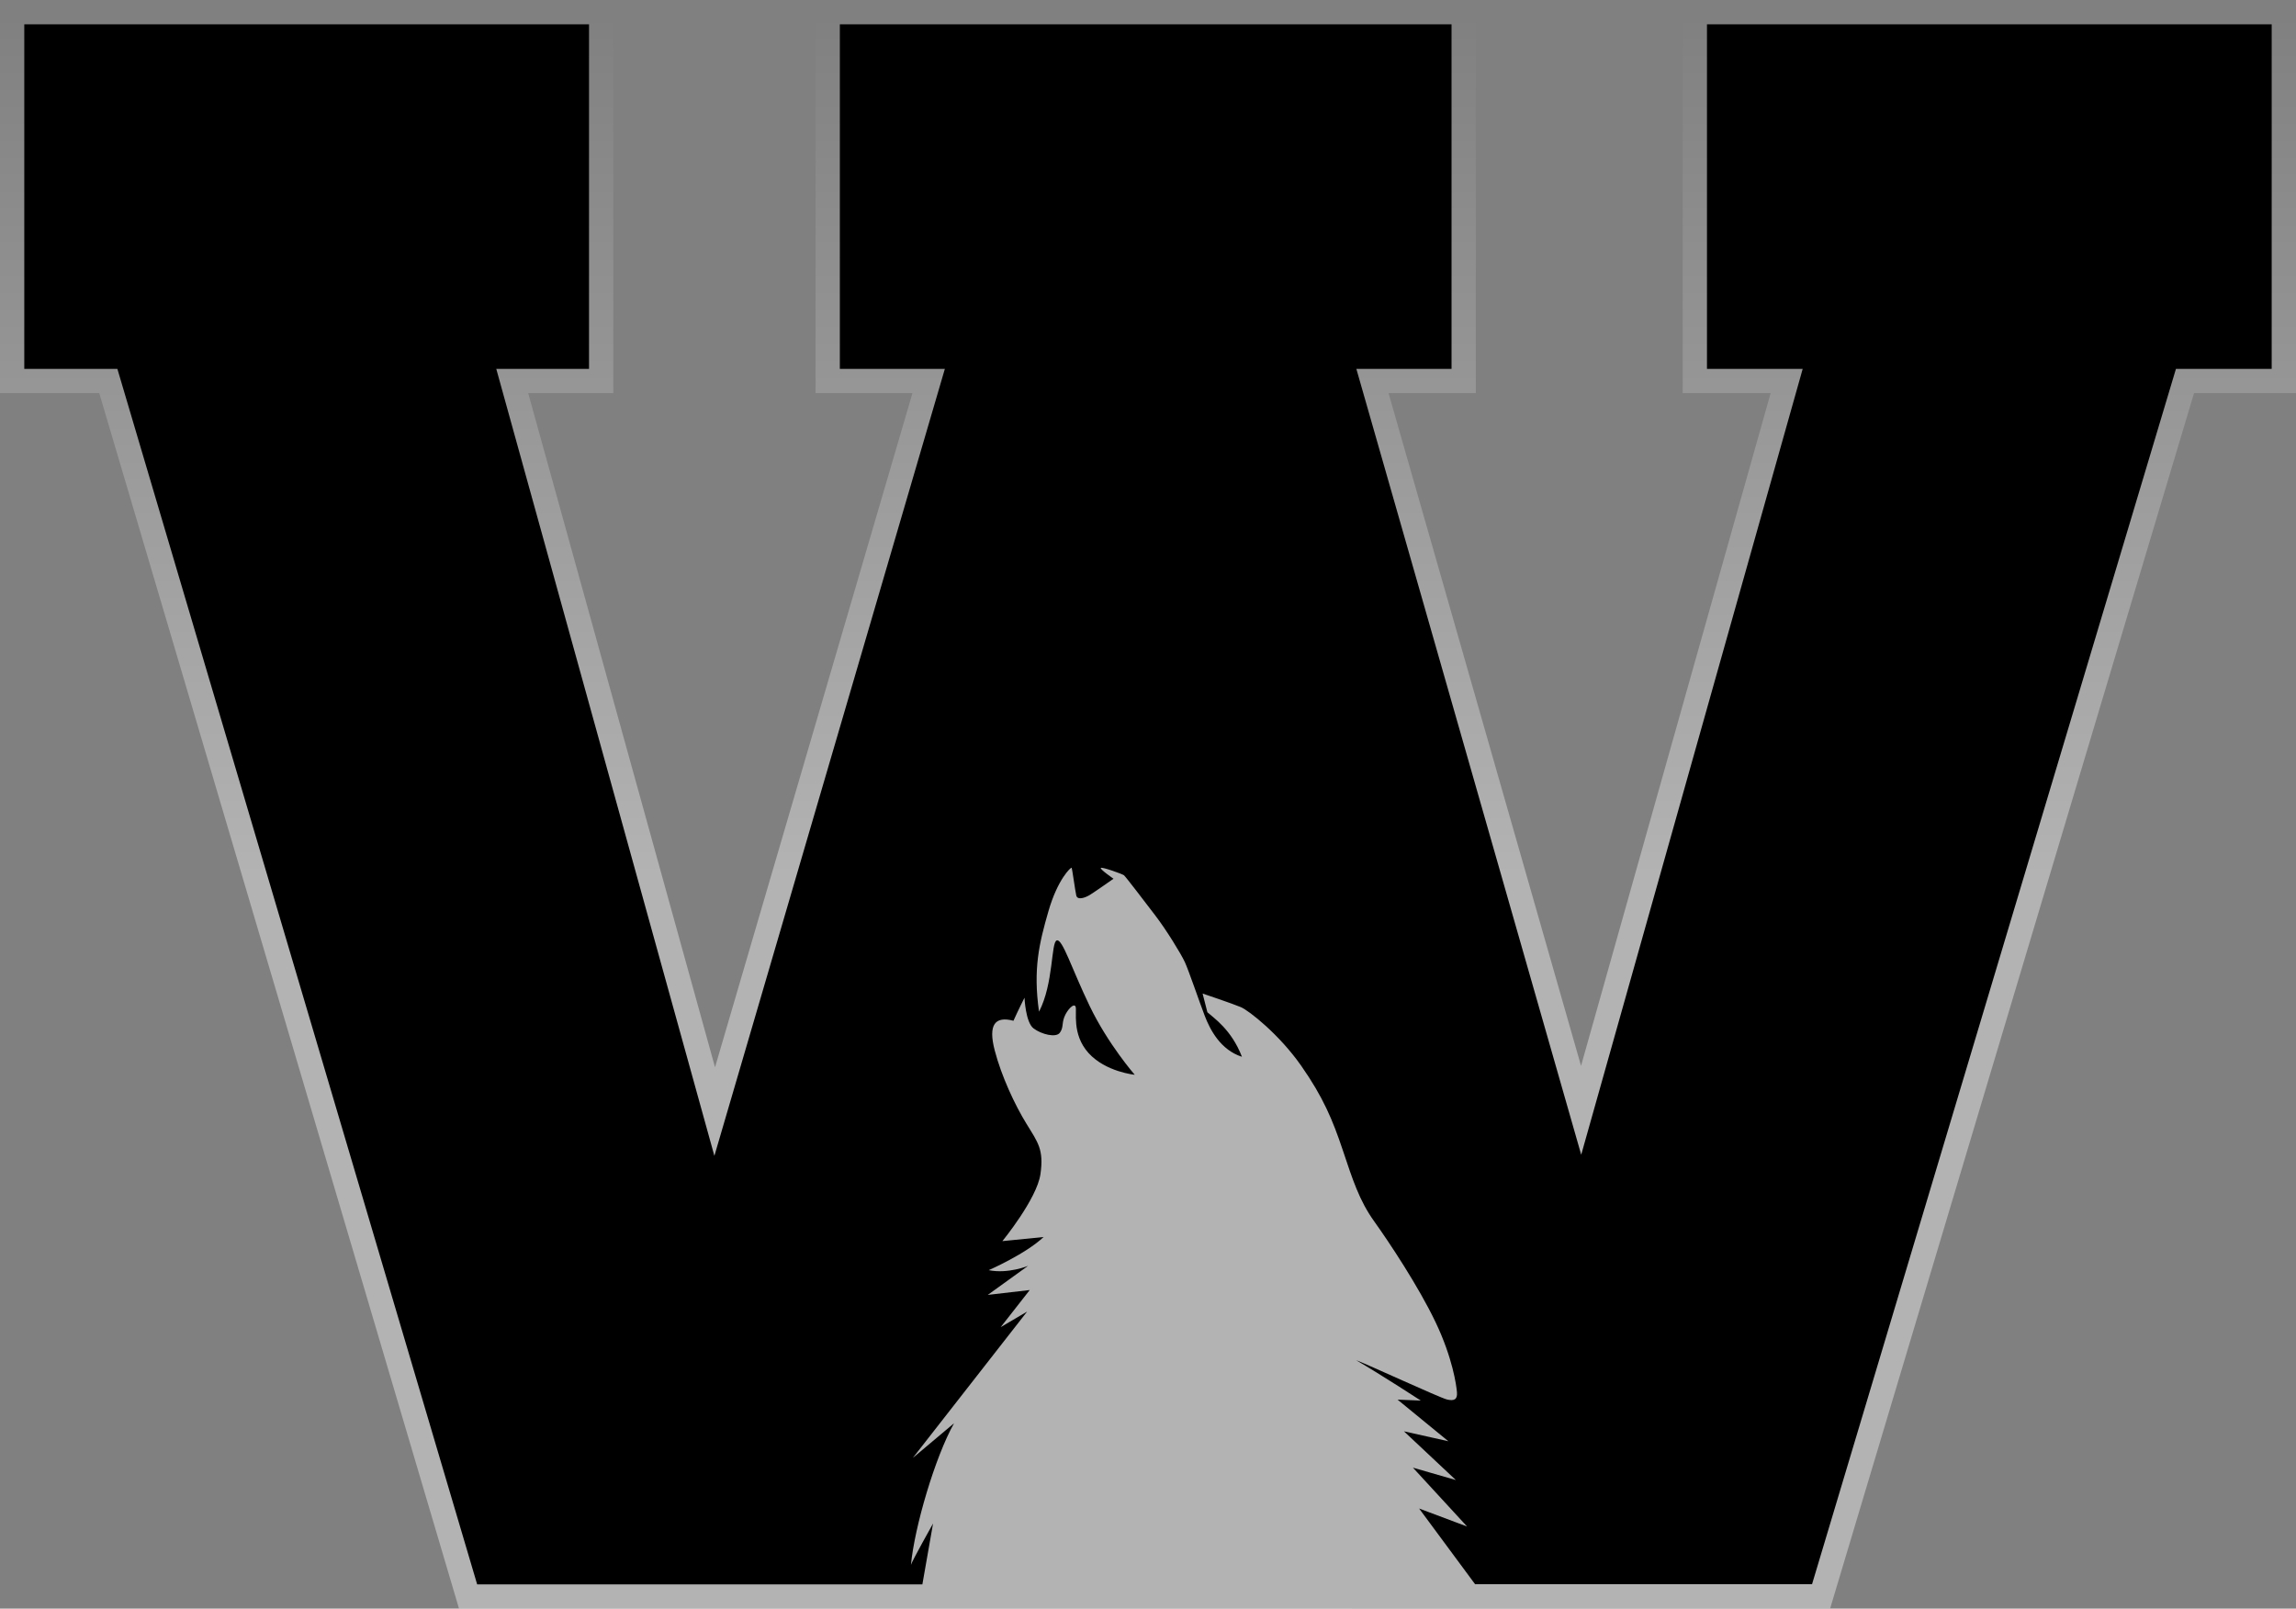
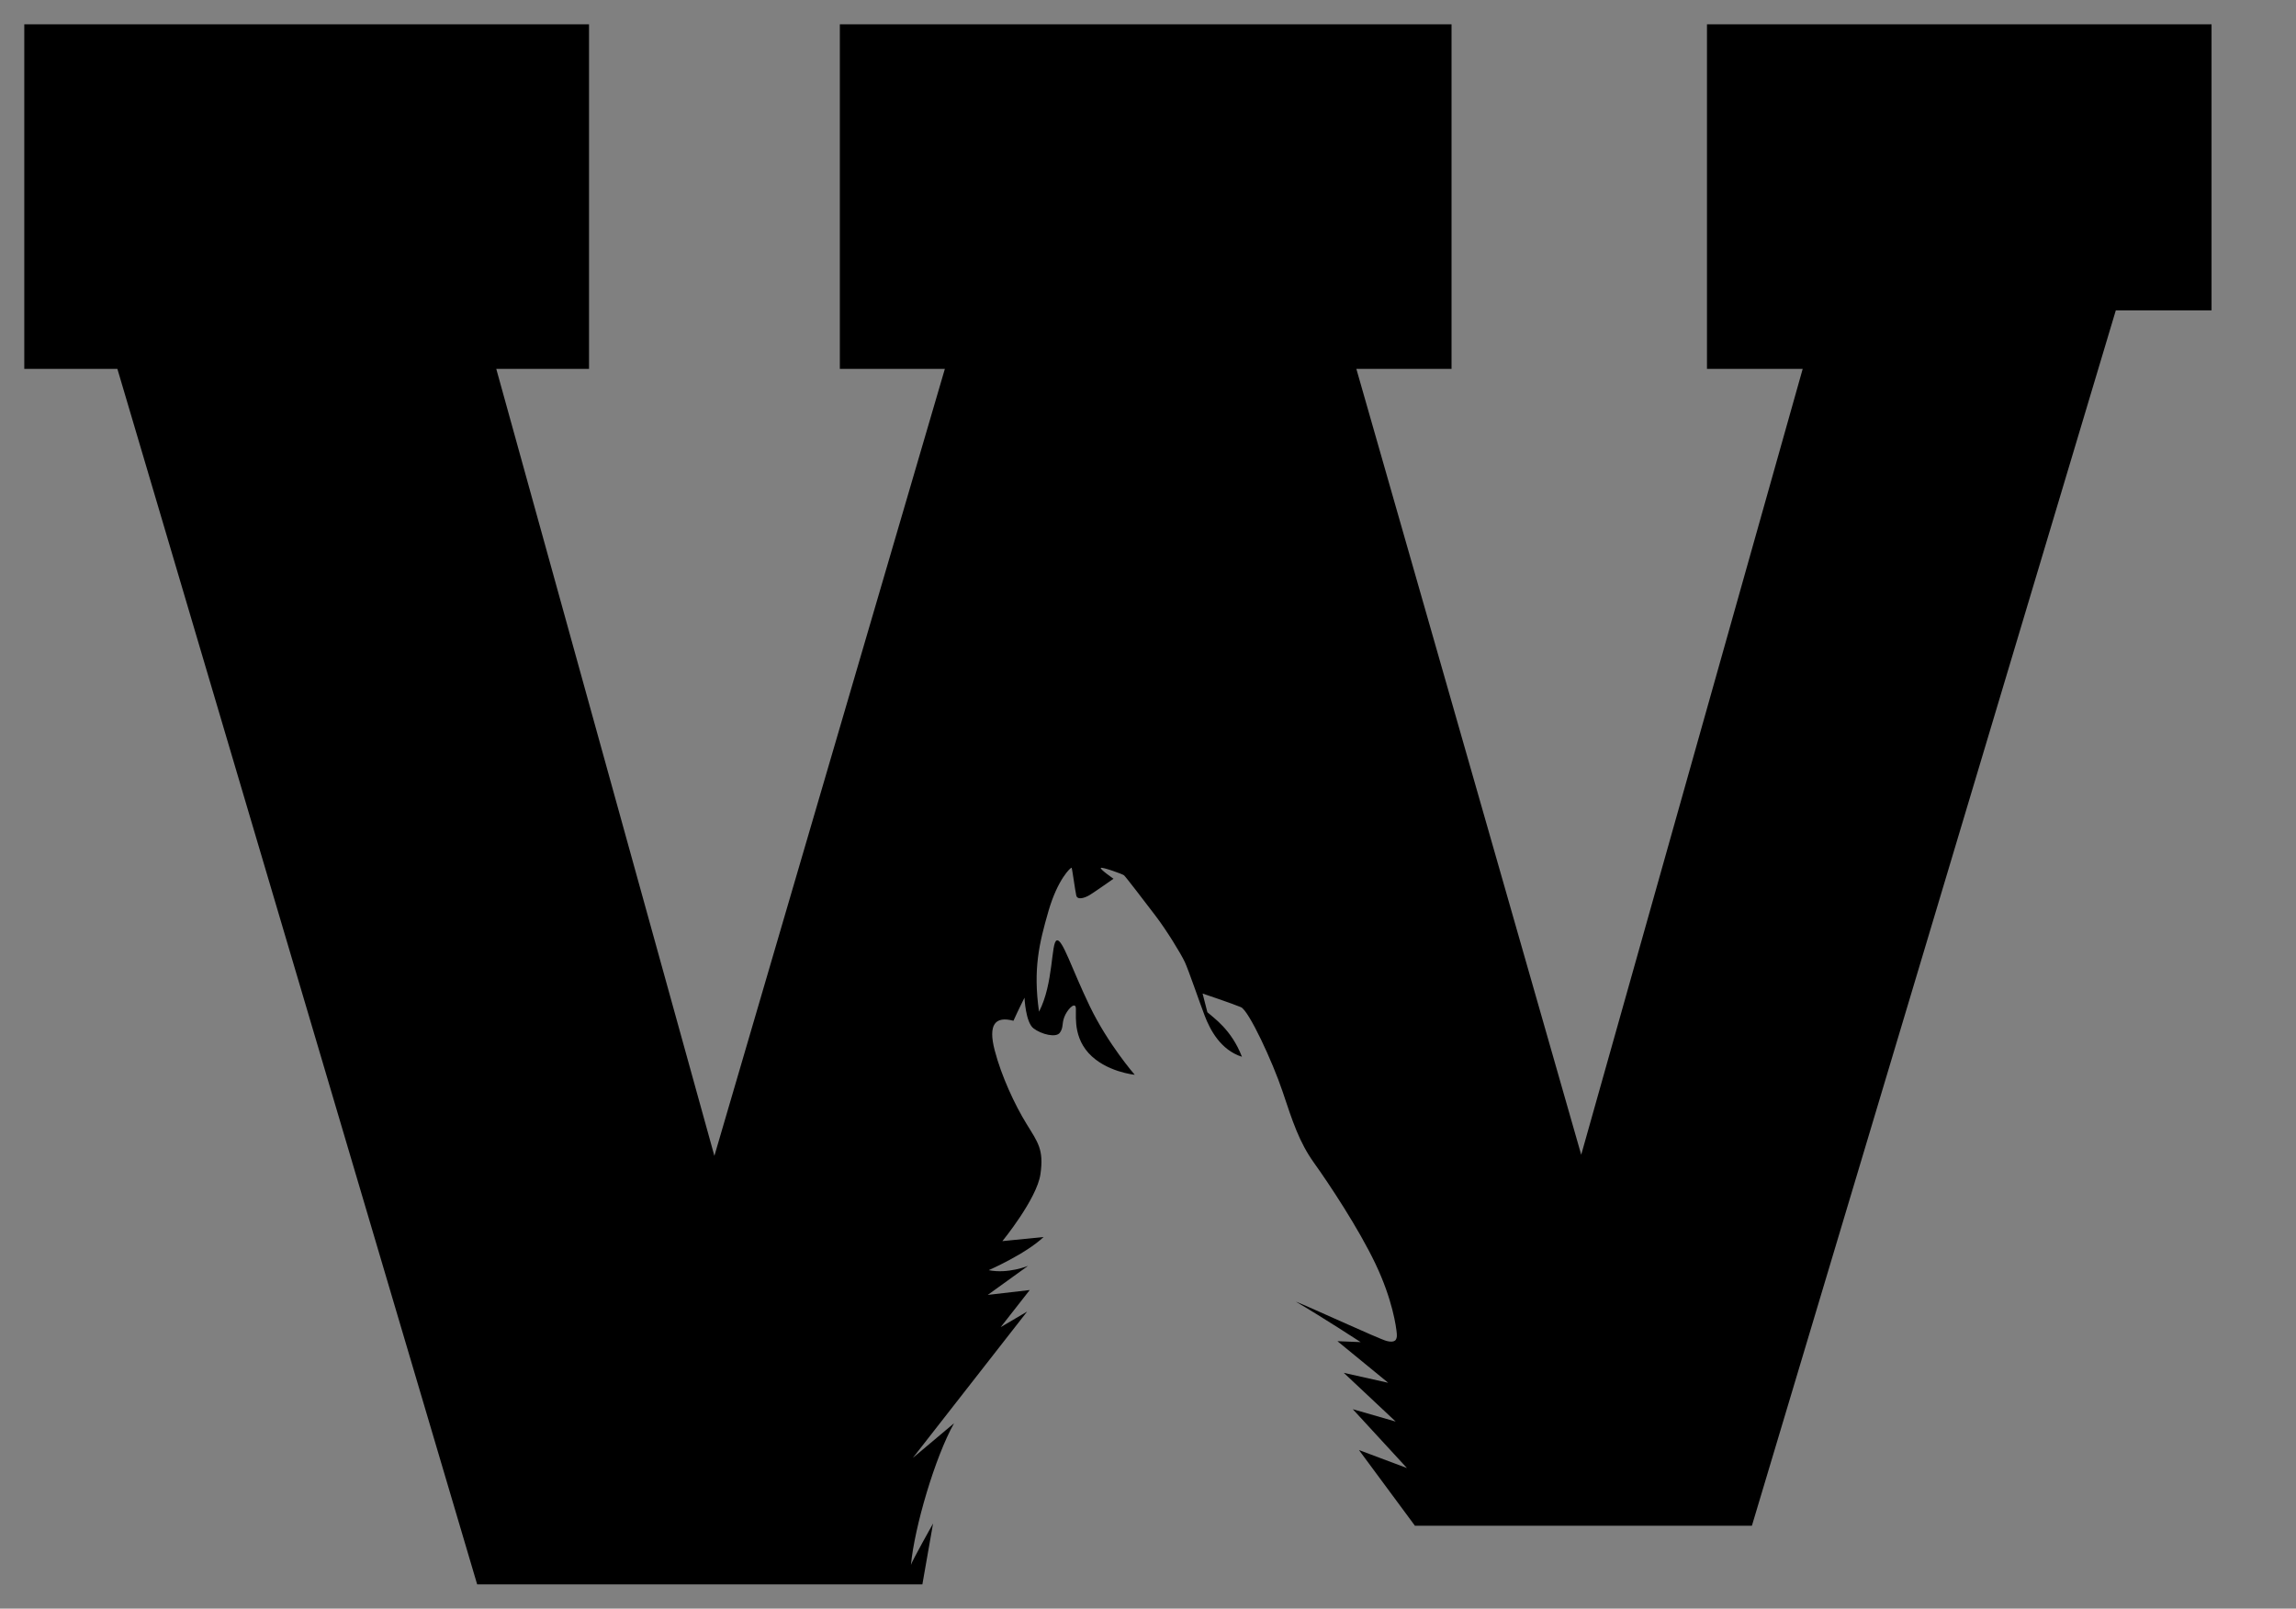
<svg xmlns="http://www.w3.org/2000/svg" version="1.1" id="_x3C_Layer_x3E__copy" x="0px" y="0px" width="510.542px" height="357.708px" viewBox="0 0 510.542 357.708" enable-background="new 0 0 510.542 357.708" xml:space="preserve">
  <rect x="0" y="0" width="510.542" height="357.708" fill="#808080" stroke="none" />
  <linearGradient id="SVGID_1_" gradientUnits="userSpaceOnUse" x1="255.272" y1="194.134" x2="255.272" y2="2.193">
    <stop offset="0" style="stop-color:#FFFFFF" />
    <stop offset="1" style="stop-color:#FFFFFF;stop-opacity:0" />
  </linearGradient>
-   <polygon opacity="0.4" fill="url(#SVGID_1_)" points="22.068,87.425 0,87.425 0,0 136.376,0 136.376,87.425 117.451,87.425   158.994,237.323 202.893,87.425 181.351,87.425 181.351,0 328.167,0 328.167,87.425 308.762,87.425 351.562,237.007 393.718,87.425   374.166,87.425 374.166,0 510.542,0 510.542,87.425 487.871,87.425 406.954,357.674 102.068,357.708 " />
  <g>
-     <path d="M379.566,5.4v76.625h21.285l-49.25,174.75l-50-174.75h21.166V5.4H186.75v76.625h23.351l-51.25,175l-48.5-175h20.625V5.4   H5.4v76.625h20.701l80,270.283h99l2.375-13.533c0,0-4.75,8.459-4.917,9.209c0.792-8.458,5.374-24,9.583-31.5   c-4.333,3.625-9.166,7.709-9.166,7.709l25.416-32.542l-5.875,3.458l6.459-8.25l-9.334,1.084l8.959-6.459   c0,0-4.418,1.834-8.75,0.959c0,0,8.208-3.583,12.208-7.375l-9.167,0.916c0,0,7.666-9.375,8.459-14.875   c0.791-5.5-0.543-7.042-3.125-11.25c-2.584-4.208-5.542-10.542-7.042-16.292s0.083-7.666,4.167-6.583   c1.125-2.5,2.458-5.125,2.458-5.125s0.229,5.479,2.011,6.822s5,2.125,5.844,0.969s0.406-1.938,1-3.5s2.125-3.188,2.5-2.313   s-0.938,6.094,2.875,10.313s10.281,4.844,10.281,4.844s-5.938-6.813-10-15.25s-6.063-15.031-7.344-14.625   s-0.688,9.625-3.938,15.844c-1.344-9.5,0.031-15.188,2.094-22.344s5.031-9.844,5.156-9.656s0.781,5.063,1.031,6.156   s1.906,0.563,3.031-0.125s5.25-3.594,5.25-3.594s-3.125-2.156-2.813-2.406s4.75,1.344,5.125,1.625s4.719,6,7.063,9.063   s5.625,8.375,6.5,10.281s3.219,8.813,4.406,11.906s3.5,7.594,8.281,9.125c-2.344-6.094-6.35-8.683-7.688-9.906   c-0.625-2.406-1.063-4.156-1.063-4.156s6.781,2.281,8.531,3.031s8.469,6,13.375,13s7.031,12.125,9.25,18.75s3.688,11.25,7,15.875   s9.865,14.479,13.656,22.438c3.793,7.958,4.625,14.041,4.75,15.583s-0.582,1.999-2.25,1.583c-1.666-0.416-17.332-7.667-20.207-8.75   c5.791,3.375,14.416,9,14.416,9l-5.166-0.208l11.291,9.25l-9.875-2.208l11.541,10.833l-9.541-2.75l12.041,13.084l-10.666-4   l12.46,16.848c0.018-0.006,0.027-0.015,0.055-0.015c0.416,0,74.858,0,74.858,0l80.918-270.25h21.291V5.4H379.566z" />
+     <path d="M379.566,5.4v76.625h21.285l-49.25,174.75l-50-174.75h21.166V5.4H186.75v76.625h23.351l-51.25,175l-48.5-175h20.625V5.4   H5.4v76.625h20.701l80,270.283h99l2.375-13.533c0,0-4.75,8.459-4.917,9.209c0.792-8.458,5.374-24,9.583-31.5   c-4.333,3.625-9.166,7.709-9.166,7.709l25.416-32.542l-5.875,3.458l6.459-8.25l-9.334,1.084l8.959-6.459   c0,0-4.418,1.834-8.75,0.959c0,0,8.208-3.583,12.208-7.375l-9.167,0.916c0,0,7.666-9.375,8.459-14.875   c0.791-5.5-0.543-7.042-3.125-11.25c-2.584-4.208-5.542-10.542-7.042-16.292s0.083-7.666,4.167-6.583   c1.125-2.5,2.458-5.125,2.458-5.125s0.229,5.479,2.011,6.822s5,2.125,5.844,0.969s0.406-1.938,1-3.5s2.125-3.188,2.5-2.313   s-0.938,6.094,2.875,10.313s10.281,4.844,10.281,4.844s-5.938-6.813-10-15.25s-6.063-15.031-7.344-14.625   s-0.688,9.625-3.938,15.844c-1.344-9.5,0.031-15.188,2.094-22.344s5.031-9.844,5.156-9.656s0.781,5.063,1.031,6.156   s1.906,0.563,3.031-0.125s5.25-3.594,5.25-3.594s-3.125-2.156-2.813-2.406s4.75,1.344,5.125,1.625s4.719,6,7.063,9.063   s5.625,8.375,6.5,10.281s3.219,8.813,4.406,11.906s3.5,7.594,8.281,9.125c-2.344-6.094-6.35-8.683-7.688-9.906   c-0.625-2.406-1.063-4.156-1.063-4.156s6.781,2.281,8.531,3.031s7.031,12.125,9.25,18.75s3.688,11.25,7,15.875   s9.865,14.479,13.656,22.438c3.793,7.958,4.625,14.041,4.75,15.583s-0.582,1.999-2.25,1.583c-1.666-0.416-17.332-7.667-20.207-8.75   c5.791,3.375,14.416,9,14.416,9l-5.166-0.208l11.291,9.25l-9.875-2.208l11.541,10.833l-9.541-2.75l12.041,13.084l-10.666-4   l12.46,16.848c0.018-0.006,0.027-0.015,0.055-0.015c0.416,0,74.858,0,74.858,0l80.918-270.25h21.291V5.4H379.566z" />
  </g>
</svg>